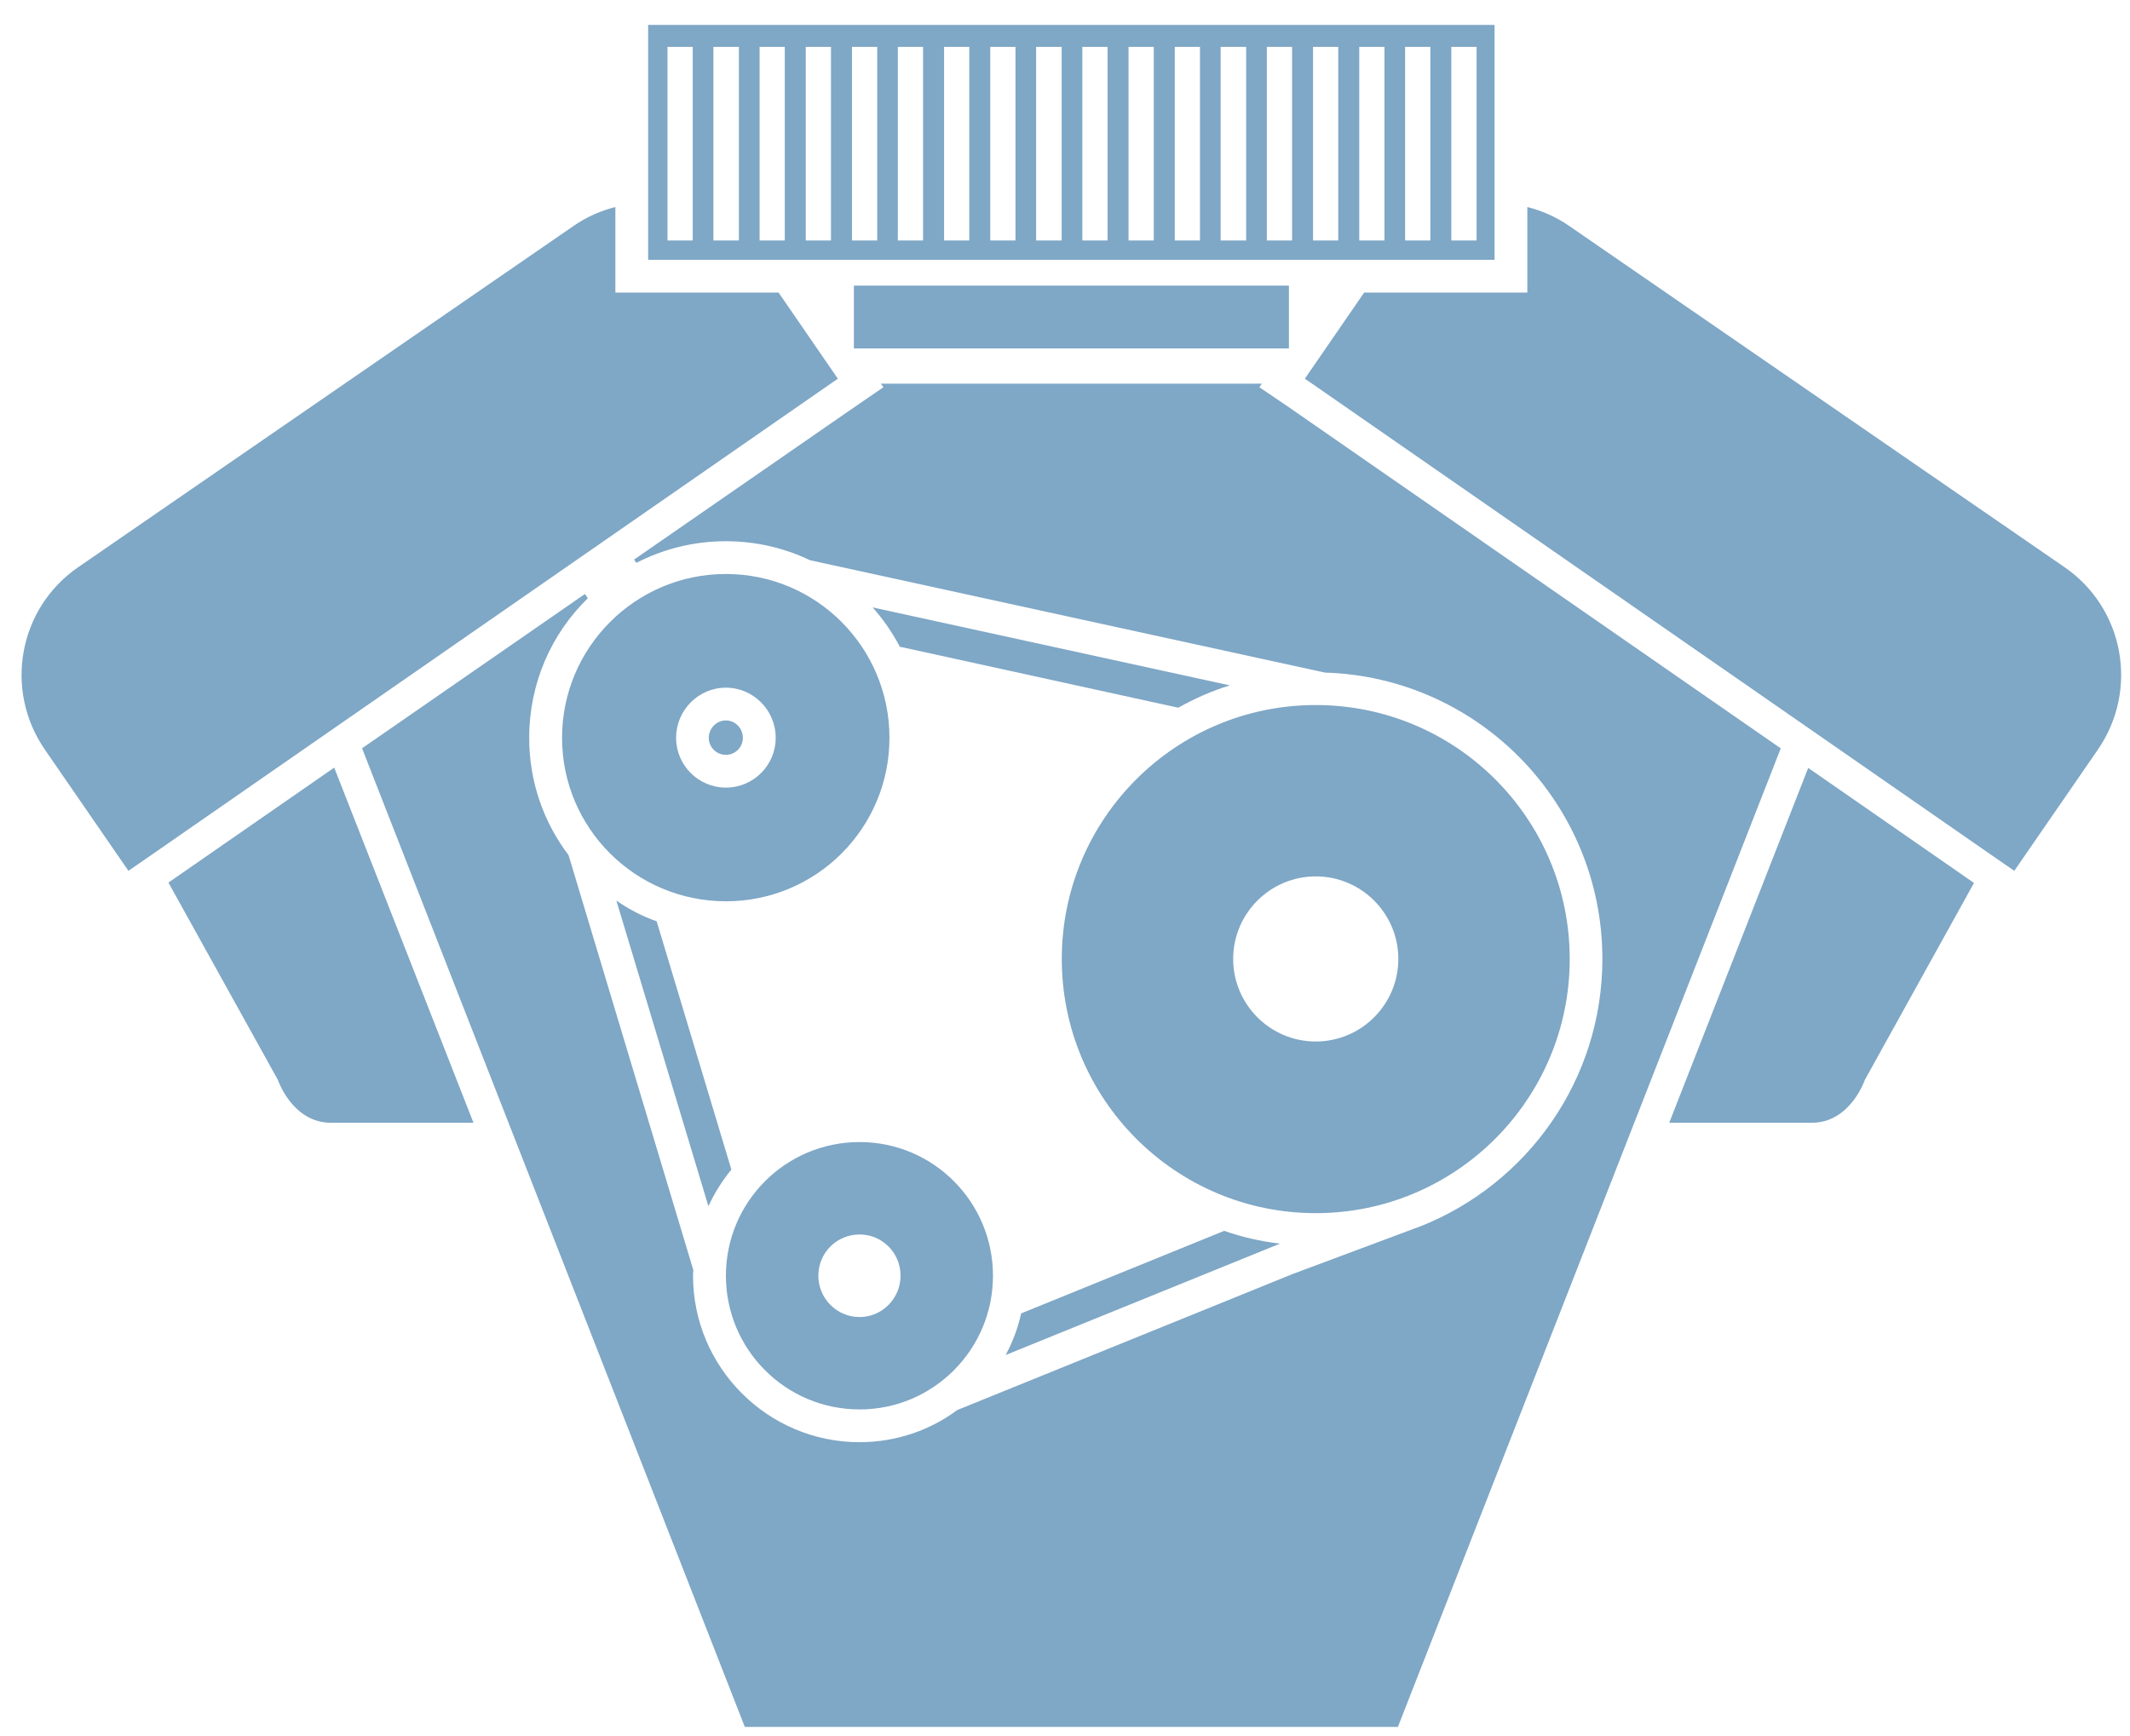
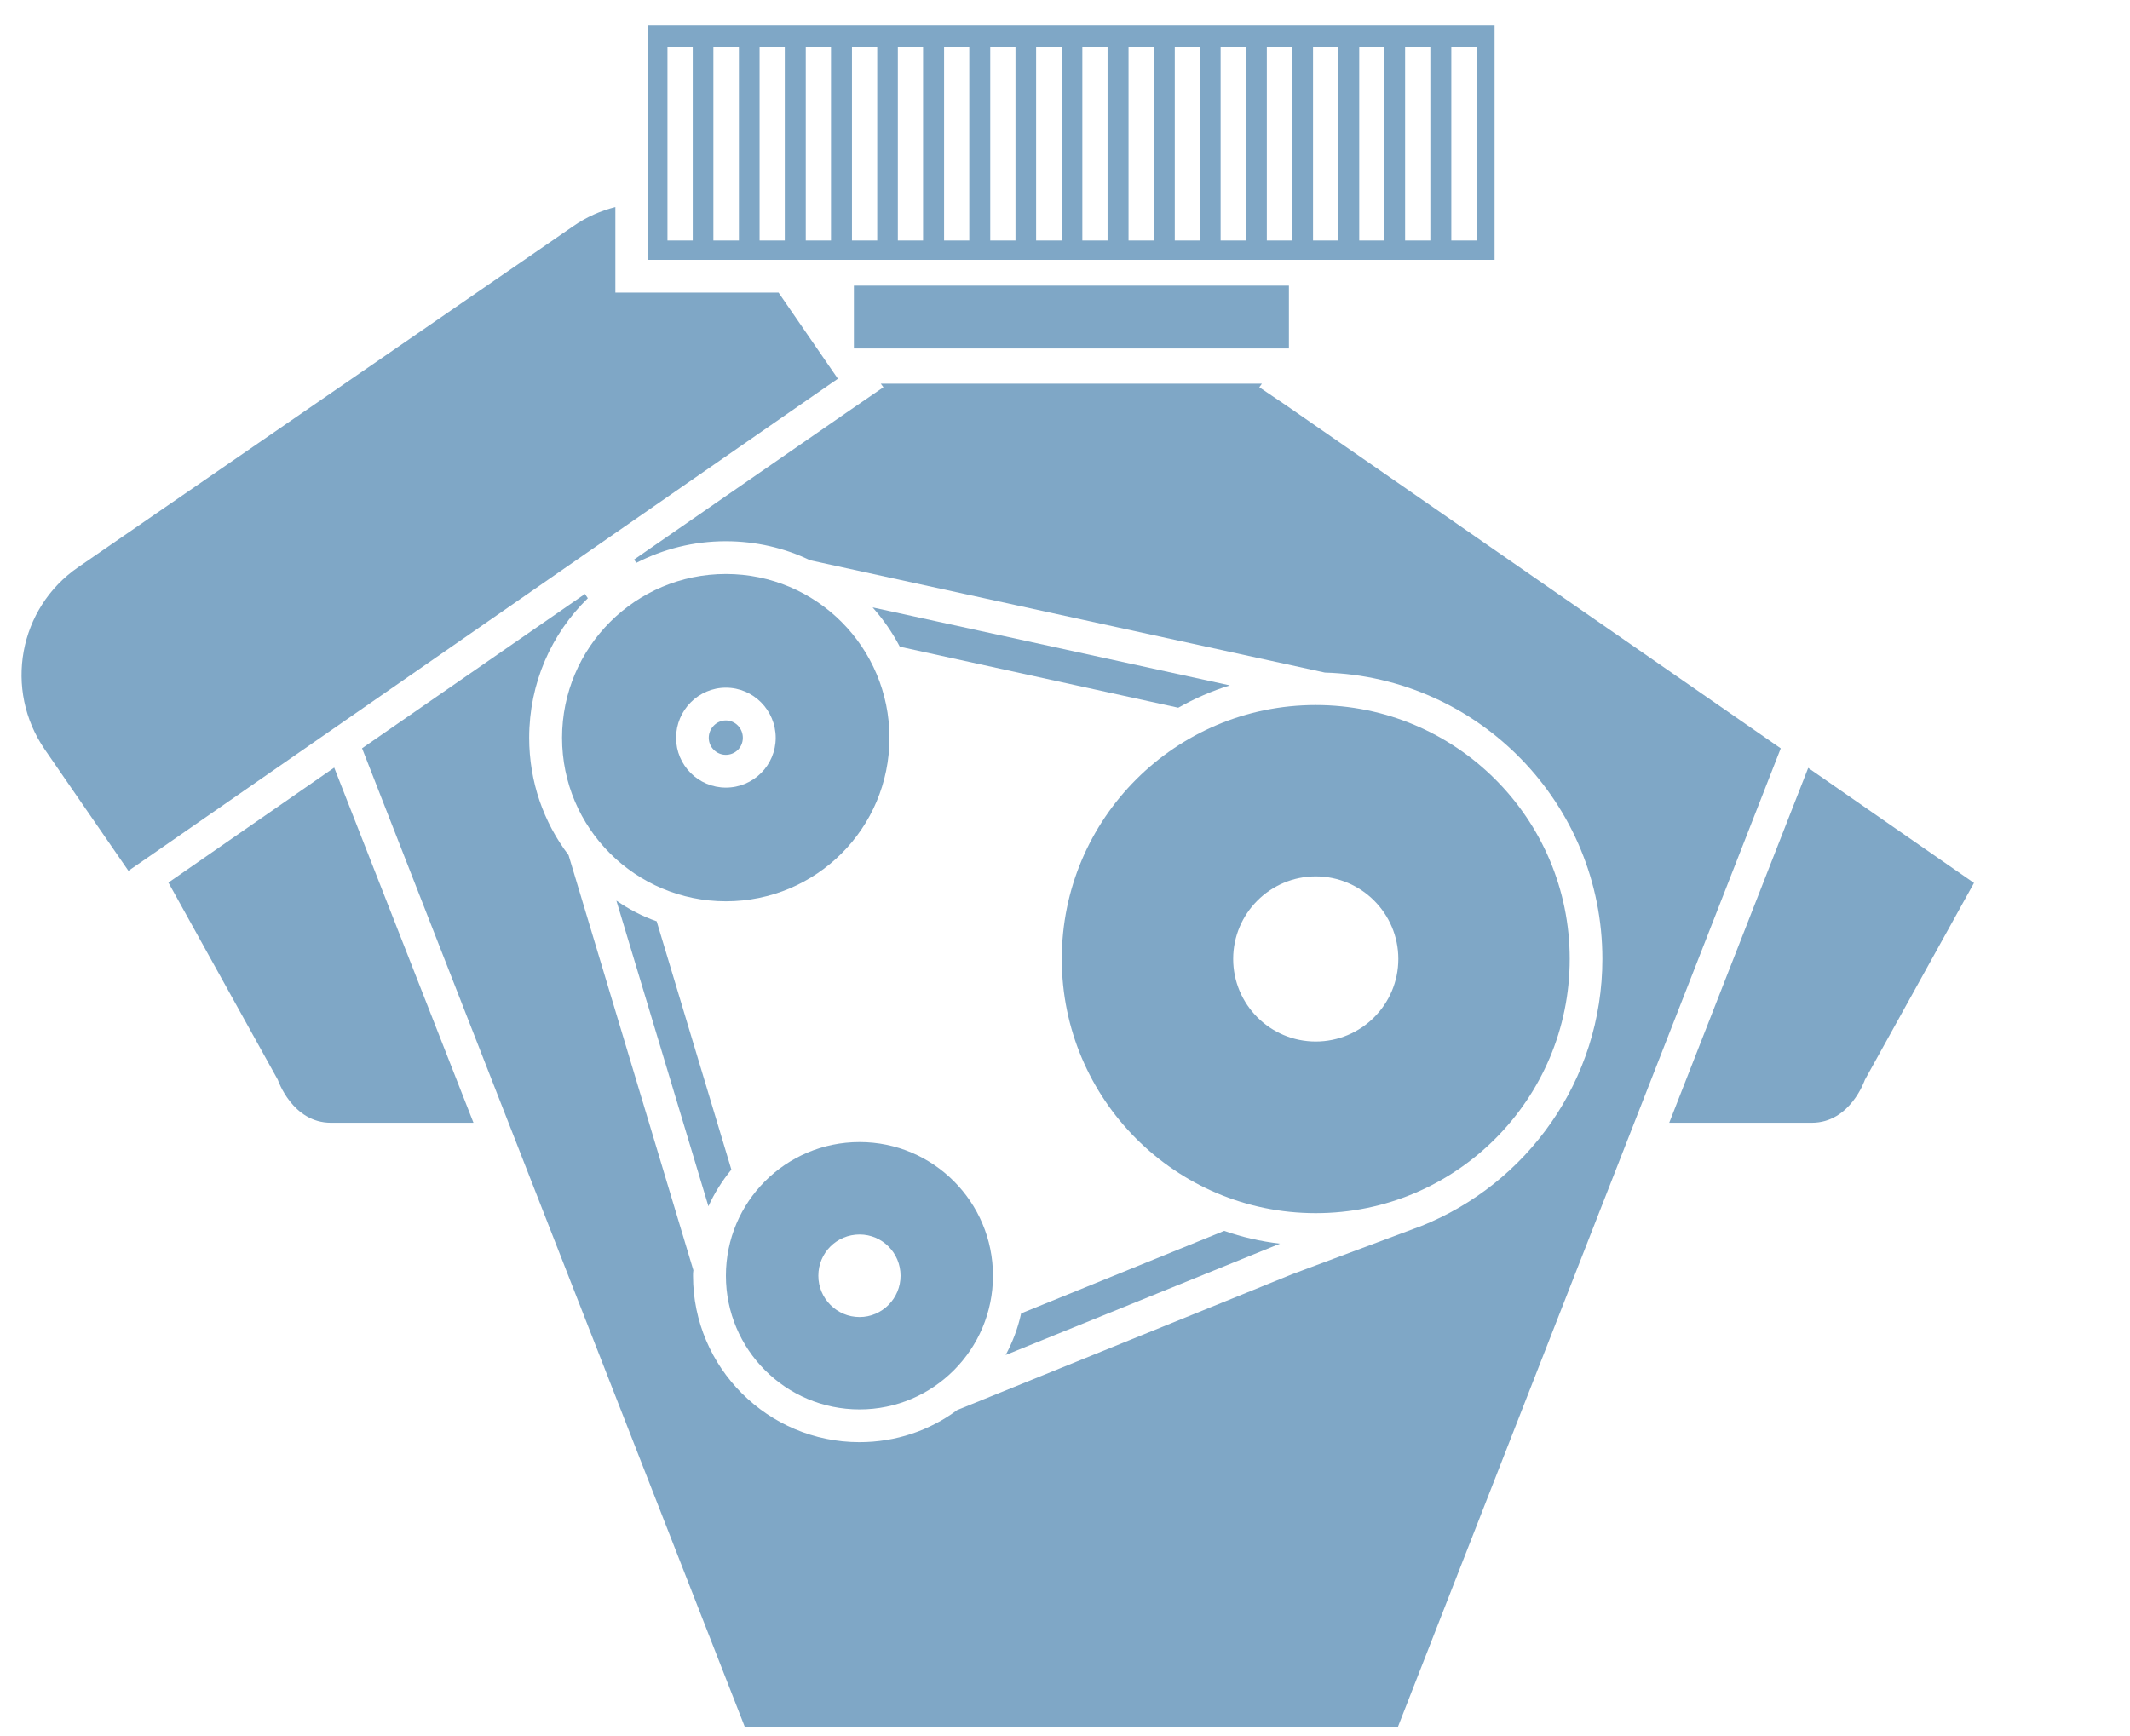
<svg xmlns="http://www.w3.org/2000/svg" width="65px" height="53px" viewBox="0 0 65 53" version="1.1">
  <title>Group 14</title>
  <g id="Page-1" stroke="none" stroke-width="1" fill="none" fill-rule="evenodd">
    <g id="Group-14" transform="translate(0.658, 0.76)" fill="#7FA7C6">
      <path d="M22.011,21.76 C22.011,22.05 21.781,22.28 21.491,22.28 C21.211,22.28 20.971,22.05 20.971,21.76 C20.971,21.469 21.211,21.23 21.491,21.23 C21.781,21.23 22.011,21.469 22.011,21.76" id="Fill-76" />
      <path d="M39.491,26.99 C38.652,26.99 37.971,27.67 37.971,28.51 C37.971,29.349 38.652,30.03 39.491,30.03 C40.331,30.03 41.011,29.349 41.011,28.51 C41.011,27.67 40.331,26.99 39.491,26.99 Z M35.402,36.25 C32.631,34.78 30.741,31.86 30.741,28.51 C30.741,25.71 32.061,23.21 34.121,21.61 L27.241,20.099 C27.402,20.63 27.482,21.179 27.482,21.76 C27.482,25.059 24.801,27.75 21.491,27.75 C21.161,27.75 20.831,27.719 20.522,27.67 L22.471,34.16 C23.331,33.5 24.402,33.099 25.571,33.099 C28.371,33.099 30.641,35.38 30.641,38.179 L30.641,38.19 L35.402,36.25 Z M25.571,37.92 C25.421,37.92 25.311,38.03 25.311,38.179 C25.311,38.32 25.431,38.44 25.571,38.44 C25.711,38.44 25.821,38.32 25.821,38.179 C25.821,38.03 25.711,37.92 25.571,37.92 Z M39.491,26.99 C38.652,26.99 37.971,27.67 37.971,28.51 C37.971,29.349 38.652,30.03 39.491,30.03 C40.331,30.03 41.011,29.349 41.011,28.51 C41.011,27.67 40.331,26.99 39.491,26.99 Z M39.491,26.99 C38.652,26.99 37.971,27.67 37.971,28.51 C37.971,29.349 38.652,30.03 39.491,30.03 C40.331,30.03 41.011,29.349 41.011,28.51 C41.011,27.67 40.331,26.99 39.491,26.99 Z M35.402,36.25 C32.631,34.78 30.741,31.86 30.741,28.51 C30.741,25.71 32.061,23.21 34.121,21.61 L27.241,20.099 C27.402,20.63 27.482,21.179 27.482,21.76 C27.482,25.059 24.801,27.75 21.491,27.75 C21.161,27.75 20.831,27.719 20.522,27.67 L22.471,34.16 C23.331,33.5 24.402,33.099 25.571,33.099 C28.371,33.099 30.641,35.38 30.641,38.179 L30.641,38.19 L35.402,36.25 Z M39.491,26.99 C38.652,26.99 37.971,27.67 37.971,28.51 C37.971,29.349 38.652,30.03 39.491,30.03 C40.331,30.03 41.011,29.349 41.011,28.51 C41.011,27.67 40.331,26.99 39.491,26.99 Z M39.491,26.99 C38.652,26.99 37.971,27.67 37.971,28.51 C37.971,29.349 38.652,30.03 39.491,30.03 C40.331,30.03 41.011,29.349 41.011,28.51 C41.011,27.67 40.331,26.99 39.491,26.99 Z M35.402,36.25 C32.631,34.78 30.741,31.86 30.741,28.51 C30.741,25.71 32.061,23.21 34.121,21.61 L27.241,20.099 C27.402,20.63 27.482,21.179 27.482,21.76 C27.482,25.059 24.801,27.75 21.491,27.75 C21.161,27.75 20.831,27.719 20.522,27.67 L22.471,34.16 C23.331,33.5 24.402,33.099 25.571,33.099 C28.371,33.099 30.641,35.38 30.641,38.179 L30.641,38.19 L35.402,36.25 Z M25.571,37.92 C25.421,37.92 25.311,38.03 25.311,38.179 C25.311,38.32 25.431,38.44 25.571,38.44 C25.711,38.44 25.821,38.32 25.821,38.179 C25.821,38.03 25.711,37.92 25.571,37.92 Z M35.402,36.25 C32.631,34.78 30.741,31.86 30.741,28.51 C30.741,25.71 32.061,23.21 34.121,21.61 L27.241,20.099 C27.402,20.63 27.482,21.179 27.482,21.76 C27.482,25.059 24.801,27.75 21.491,27.75 C21.161,27.75 20.831,27.719 20.522,27.67 L22.471,34.16 C23.331,33.5 24.402,33.099 25.571,33.099 C28.371,33.099 30.641,35.38 30.641,38.179 L30.641,38.19 L35.402,36.25 Z M39.491,26.99 C38.652,26.99 37.971,27.67 37.971,28.51 C37.971,29.349 38.652,30.03 39.491,30.03 C40.331,30.03 41.011,29.349 41.011,28.51 C41.011,27.67 40.331,26.99 39.491,26.99 Z M39.491,26.99 C38.652,26.99 37.971,27.67 37.971,28.51 C37.971,29.349 38.652,30.03 39.491,30.03 C40.331,30.03 41.011,29.349 41.011,28.51 C41.011,27.67 40.331,26.99 39.491,26.99 Z M35.402,36.25 C32.631,34.78 30.741,31.86 30.741,28.51 C30.741,25.71 32.061,23.21 34.121,21.61 L27.241,20.099 C27.402,20.63 27.482,21.179 27.482,21.76 C27.482,25.059 24.801,27.75 21.491,27.75 C21.161,27.75 20.831,27.719 20.522,27.67 L22.471,34.16 C23.331,33.5 24.402,33.099 25.571,33.099 C28.371,33.099 30.641,35.38 30.641,38.179 L30.641,38.19 L35.402,36.25 Z M25.571,37.92 C25.421,37.92 25.311,38.03 25.311,38.179 C25.311,38.32 25.431,38.44 25.571,38.44 C25.711,38.44 25.821,38.32 25.821,38.179 C25.821,38.03 25.711,37.92 25.571,37.92 Z M25.571,37.92 C25.421,37.92 25.311,38.03 25.311,38.179 C25.311,38.32 25.431,38.44 25.571,38.44 C25.711,38.44 25.821,38.32 25.821,38.179 C25.821,38.03 25.711,37.92 25.571,37.92 Z M35.402,36.25 C32.631,34.78 30.741,31.86 30.741,28.51 C30.741,25.71 32.061,23.21 34.121,21.61 L27.241,20.099 C27.402,20.63 27.482,21.179 27.482,21.76 C27.482,25.059 24.801,27.75 21.491,27.75 C21.161,27.75 20.831,27.719 20.522,27.67 L22.471,34.16 C23.331,33.5 24.402,33.099 25.571,33.099 C28.371,33.099 30.641,35.38 30.641,38.179 L30.641,38.19 L35.402,36.25 Z M39.491,26.99 C38.652,26.99 37.971,27.67 37.971,28.51 C37.971,29.349 38.652,30.03 39.491,30.03 C40.331,30.03 41.011,29.349 41.011,28.51 C41.011,27.67 40.331,26.99 39.491,26.99 Z M25.311,38.179 C25.311,38.32 25.431,38.44 25.571,38.44 C25.711,38.44 25.821,38.32 25.821,38.179 C25.821,38.03 25.711,37.92 25.571,37.92 C25.421,37.92 25.311,38.03 25.311,38.179 Z M21.491,27.75 C21.161,27.75 20.831,27.719 20.522,27.67 L22.471,34.16 C23.331,33.5 24.402,33.099 25.571,33.099 C28.371,33.099 30.641,35.38 30.641,38.179 L30.641,38.19 L35.402,36.25 C32.631,34.78 30.741,31.86 30.741,28.51 C30.741,25.71 32.061,23.21 34.121,21.61 L27.241,20.099 C27.402,20.63 27.482,21.179 27.482,21.76 C27.482,25.059 24.801,27.75 21.491,27.75 Z M41.011,28.51 C41.011,27.67 40.331,26.99 39.491,26.99 C38.652,26.99 37.971,27.67 37.971,28.51 C37.971,29.349 38.652,30.03 39.491,30.03 C40.331,30.03 41.011,29.349 41.011,28.51 Z M38.601,11.62 L37.772,11.059 L37.851,10.95 L26.221,10.95 L26.301,11.059 L25.251,11.78 L18.692,16.32 L18.761,16.42 C19.581,16 20.501,15.76 21.491,15.76 C22.411,15.76 23.291,15.969 24.061,16.34 L39.772,19.769 C44.471,19.91 48.241,23.769 48.241,28.51 C48.241,32.21 45.942,35.38 42.692,36.67 L42.501,36.74 L38.781,38.13 L28.551,42.28 C27.721,42.9 26.681,43.26 25.571,43.26 C22.772,43.26 20.491,40.98 20.491,38.179 C20.491,38.12 20.491,38.07 20.501,38.01 L16.692,25.34 C15.931,24.34 15.491,23.099 15.491,21.76 C15.491,20.09 16.171,18.58 17.281,17.5 L17.192,17.37 L10.391,22.08 L22.071,51.95 L42.001,51.95 L53.681,22.09 L53.681,22.08 L38.601,11.62 Z M39.491,26.99 C38.652,26.99 37.971,27.67 37.971,28.51 C37.971,29.349 38.652,30.03 39.491,30.03 C40.331,30.03 41.011,29.349 41.011,28.51 C41.011,27.67 40.331,26.99 39.491,26.99 Z M35.402,36.25 C32.631,34.78 30.741,31.86 30.741,28.51 C30.741,25.71 32.061,23.21 34.121,21.61 L27.241,20.099 C27.402,20.63 27.482,21.179 27.482,21.76 C27.482,25.059 24.801,27.75 21.491,27.75 C21.161,27.75 20.831,27.719 20.522,27.67 L22.471,34.16 C23.331,33.5 24.402,33.099 25.571,33.099 C28.371,33.099 30.641,35.38 30.641,38.179 L30.641,38.19 L35.402,36.25 Z M25.571,37.92 C25.421,37.92 25.311,38.03 25.311,38.179 C25.311,38.32 25.431,38.44 25.571,38.44 C25.711,38.44 25.821,38.32 25.821,38.179 C25.821,38.03 25.711,37.92 25.571,37.92 Z M25.571,37.92 C25.421,37.92 25.311,38.03 25.311,38.179 C25.311,38.32 25.431,38.44 25.571,38.44 C25.711,38.44 25.821,38.32 25.821,38.179 C25.821,38.03 25.711,37.92 25.571,37.92 Z M35.402,36.25 C32.631,34.78 30.741,31.86 30.741,28.51 C30.741,25.71 32.061,23.21 34.121,21.61 L27.241,20.099 C27.402,20.63 27.482,21.179 27.482,21.76 C27.482,25.059 24.801,27.75 21.491,27.75 C21.161,27.75 20.831,27.719 20.522,27.67 L22.471,34.16 C23.331,33.5 24.402,33.099 25.571,33.099 C28.371,33.099 30.641,35.38 30.641,38.179 L30.641,38.19 L35.402,36.25 Z M39.491,26.99 C38.652,26.99 37.971,27.67 37.971,28.51 C37.971,29.349 38.652,30.03 39.491,30.03 C40.331,30.03 41.011,29.349 41.011,28.51 C41.011,27.67 40.331,26.99 39.491,26.99 Z M39.491,26.99 C38.652,26.99 37.971,27.67 37.971,28.51 C37.971,29.349 38.652,30.03 39.491,30.03 C40.331,30.03 41.011,29.349 41.011,28.51 C41.011,27.67 40.331,26.99 39.491,26.99 Z M35.402,36.25 C32.631,34.78 30.741,31.86 30.741,28.51 C30.741,25.71 32.061,23.21 34.121,21.61 L27.241,20.099 C27.402,20.63 27.482,21.179 27.482,21.76 C27.482,25.059 24.801,27.75 21.491,27.75 C21.161,27.75 20.831,27.719 20.522,27.67 L22.471,34.16 C23.331,33.5 24.402,33.099 25.571,33.099 C28.371,33.099 30.641,35.38 30.641,38.179 L30.641,38.19 L35.402,36.25 Z M25.571,37.92 C25.421,37.92 25.311,38.03 25.311,38.179 C25.311,38.32 25.431,38.44 25.571,38.44 C25.711,38.44 25.821,38.32 25.821,38.179 C25.821,38.03 25.711,37.92 25.571,37.92 Z M25.571,37.92 C25.421,37.92 25.311,38.03 25.311,38.179 C25.311,38.32 25.431,38.44 25.571,38.44 C25.711,38.44 25.821,38.32 25.821,38.179 C25.821,38.03 25.711,37.92 25.571,37.92 Z M35.402,36.25 C32.631,34.78 30.741,31.86 30.741,28.51 C30.741,25.71 32.061,23.21 34.121,21.61 L27.241,20.099 C27.402,20.63 27.482,21.179 27.482,21.76 C27.482,25.059 24.801,27.75 21.491,27.75 C21.161,27.75 20.831,27.719 20.522,27.67 L22.471,34.16 C23.331,33.5 24.402,33.099 25.571,33.099 C28.371,33.099 30.641,35.38 30.641,38.179 L30.641,38.19 L35.402,36.25 Z M39.491,26.99 C38.652,26.99 37.971,27.67 37.971,28.51 C37.971,29.349 38.652,30.03 39.491,30.03 C40.331,30.03 41.011,29.349 41.011,28.51 C41.011,27.67 40.331,26.99 39.491,26.99 Z M39.491,26.99 C38.652,26.99 37.971,27.67 37.971,28.51 C37.971,29.349 38.652,30.03 39.491,30.03 C40.331,30.03 41.011,29.349 41.011,28.51 C41.011,27.67 40.331,26.99 39.491,26.99 Z M25.571,37.92 C25.421,37.92 25.311,38.03 25.311,38.179 C25.311,38.32 25.431,38.44 25.571,38.44 C25.711,38.44 25.821,38.32 25.821,38.179 C25.821,38.03 25.711,37.92 25.571,37.92 Z M35.402,36.25 C32.631,34.78 30.741,31.86 30.741,28.51 C30.741,25.71 32.061,23.21 34.121,21.61 L27.241,20.099 C27.402,20.63 27.482,21.179 27.482,21.76 C27.482,25.059 24.801,27.75 21.491,27.75 C21.161,27.75 20.831,27.719 20.522,27.67 L22.471,34.16 C23.331,33.5 24.402,33.099 25.571,33.099 C28.371,33.099 30.641,35.38 30.641,38.179 L30.641,38.19 L35.402,36.25 Z M39.491,26.99 C38.652,26.99 37.971,27.67 37.971,28.51 C37.971,29.349 38.652,30.03 39.491,30.03 C40.331,30.03 41.011,29.349 41.011,28.51 C41.011,27.67 40.331,26.99 39.491,26.99 Z M39.491,26.99 C38.652,26.99 37.971,27.67 37.971,28.51 C37.971,29.349 38.652,30.03 39.491,30.03 C40.331,30.03 41.011,29.349 41.011,28.51 C41.011,27.67 40.331,26.99 39.491,26.99 L39.491,26.99 Z" id="Fill-77" />
      <path d="M38.402,37.2 L30.031,40.599 C30.241,40.21 30.402,39.79 30.501,39.34 L30.501,39.33 L36.701,36.809 C37.241,37 37.811,37.13 38.402,37.2" id="Fill-78" />
      <path d="M36.871,20.16 C36.321,20.33 35.801,20.559 35.301,20.84 L35.291,20.84 L26.801,18.98 C26.571,18.54 26.291,18.139 25.971,17.78 L36.871,20.16" id="Fill-79" />
      <path d="M21.661,34.94 C21.381,35.28 21.141,35.66 20.961,36.059 L18.152,26.73 C18.531,26.99 18.942,27.21 19.381,27.36 L21.661,34.94" id="Fill-80" />
-       <path d="M39.494,31.03 C38.105,31.03 36.974,29.9 36.974,28.51 C36.974,27.12 38.105,25.99 39.494,25.99 C40.884,25.99 42.014,27.12 42.014,28.51 C42.014,29.9 40.884,31.03 39.494,31.03 Z M39.494,20.76 C35.214,20.76 31.744,24.23 31.744,28.51 C31.744,32.79 35.214,36.269 39.494,36.269 C43.775,36.269 47.244,32.79 47.244,28.51 C47.244,24.23 43.775,20.76 39.494,20.76 L39.494,20.76 Z" id="Fill-81" />
+       <path d="M39.494,31.03 C38.105,31.03 36.974,29.9 36.974,28.51 C36.974,27.12 38.105,25.99 39.494,25.99 C40.884,25.99 42.014,27.12 42.014,28.51 C42.014,29.9 40.884,31.03 39.494,31.03 Z M39.494,20.76 C35.214,20.76 31.744,24.23 31.744,28.51 C31.744,32.79 35.214,36.269 39.494,36.269 C43.775,36.269 47.244,32.79 47.244,28.51 C47.244,24.23 43.775,20.76 39.494,20.76 Z" id="Fill-81" />
      <path d="M21.494,23.28 C20.655,23.28 19.974,22.599 19.974,21.76 C19.974,20.92 20.655,20.23 21.494,20.23 C22.334,20.23 23.014,20.92 23.014,21.76 C23.014,22.599 22.334,23.28 21.494,23.28 Z M21.494,16.76 C18.735,16.76 16.494,19 16.494,21.76 C16.494,24.519 18.735,26.75 21.494,26.75 C24.254,26.75 26.485,24.519 26.485,21.76 C26.485,19 24.254,16.76 21.494,16.76 L21.494,16.76 Z" id="Fill-82" />
      <path d="M25.574,39.44 C24.874,39.44 24.315,38.87 24.315,38.179 C24.315,37.48 24.874,36.92 25.574,36.92 C26.264,36.92 26.824,37.48 26.824,38.179 C26.824,38.87 26.264,39.44 25.574,39.44 Z M25.574,34.099 C23.315,34.099 21.494,35.929 21.494,38.179 C21.494,40.429 23.315,42.26 25.574,42.26 C27.824,42.26 29.644,40.429 29.644,38.179 C29.644,35.929 27.824,34.099 25.574,34.099 L25.574,34.099 Z" id="Fill-83" />
      <path d="M43.631,6.58 L44.402,6.58 L44.402,0.67 L43.631,0.67 L43.631,6.58 Z M42.221,6.58 L42.991,6.58 L42.991,0.67 L42.221,0.67 L42.221,6.58 Z M40.821,6.58 L41.591,6.58 L41.591,0.67 L40.821,0.67 L40.821,6.58 Z M39.411,6.58 L40.181,6.58 L40.181,0.67 L39.411,0.67 L39.411,6.58 Z M38.001,6.58 L38.772,6.58 L38.772,0.67 L38.001,0.67 L38.001,6.58 Z M36.591,6.58 L37.371,6.58 L37.371,0.67 L36.591,0.67 L36.591,6.58 Z M35.192,6.58 L35.961,6.58 L35.961,0.67 L35.192,0.67 L35.192,6.58 Z M33.781,6.58 L34.551,6.58 L34.551,0.67 L33.781,0.67 L33.781,6.58 Z M32.371,6.58 L33.141,6.58 L33.141,0.67 L32.371,0.67 L32.371,6.58 Z M30.961,6.58 L31.741,6.58 L31.741,0.67 L30.961,0.67 L30.961,6.58 Z M29.561,6.58 L30.331,6.58 L30.331,0.67 L29.561,0.67 L29.561,6.58 Z M28.152,6.58 L28.921,6.58 L28.921,0.67 L28.152,0.67 L28.152,6.58 Z M26.741,6.58 L27.511,6.58 L27.511,0.67 L26.741,0.67 L26.741,6.58 Z M25.341,6.58 L26.112,6.58 L26.112,0.67 L25.341,0.67 L25.341,6.58 Z M23.931,6.58 L24.701,6.58 L24.701,0.67 L23.931,0.67 L23.931,6.58 Z M22.522,6.58 L23.291,6.58 L23.291,0.67 L22.522,0.67 L22.522,6.58 Z M21.112,6.58 L21.891,6.58 L21.891,0.67 L21.112,0.67 L21.112,6.58 Z M19.711,6.58 L20.482,6.58 L20.482,0.67 L19.711,0.67 L19.711,6.58 Z M19.121,7.17 L44.951,7.17 L44.951,0 L19.121,0 L19.121,7.17 Z" id="Fill-84" />
      <polygon id="Fill-85" points="25.4 9.876 38.675 9.876 38.675 7.958 25.4 7.958" />
      <path d="M24.911,10.8 L24.692,10.95 L4.001,25.309 L3.261,25.82 L0.711,22.12 C-0.549,20.29 -0.089,17.8 1.732,16.55 L16.841,6.139 C17.241,5.86 17.681,5.67 18.121,5.559 L18.121,8.17 L23.101,8.17 L24.911,10.8" id="Fill-86" />
      <path d="M13.791,33.51 L9.442,33.51 C8.261,33.51 7.821,32.2 7.821,32.2 L4.482,26.179 L9.541,22.67 L13.791,33.51" id="Fill-87" />
-       <path d="M63.362,22.12 L60.811,25.82 L60.071,25.309 L54.051,21.13 L39.381,10.95 L39.161,10.8 L40.971,8.17 L45.951,8.17 L45.951,5.559 C46.391,5.67 46.831,5.86 47.232,6.139 L62.341,16.55 C64.161,17.8 64.621,20.29 63.362,22.12" id="Fill-88" />
      <path d="M59.581,26.19 L56.251,32.2 C56.251,32.2 55.811,33.51 54.631,33.51 L50.281,33.51 L54.522,22.679 L59.581,26.19" id="Fill-89" />
    </g>
  </g>
</svg>